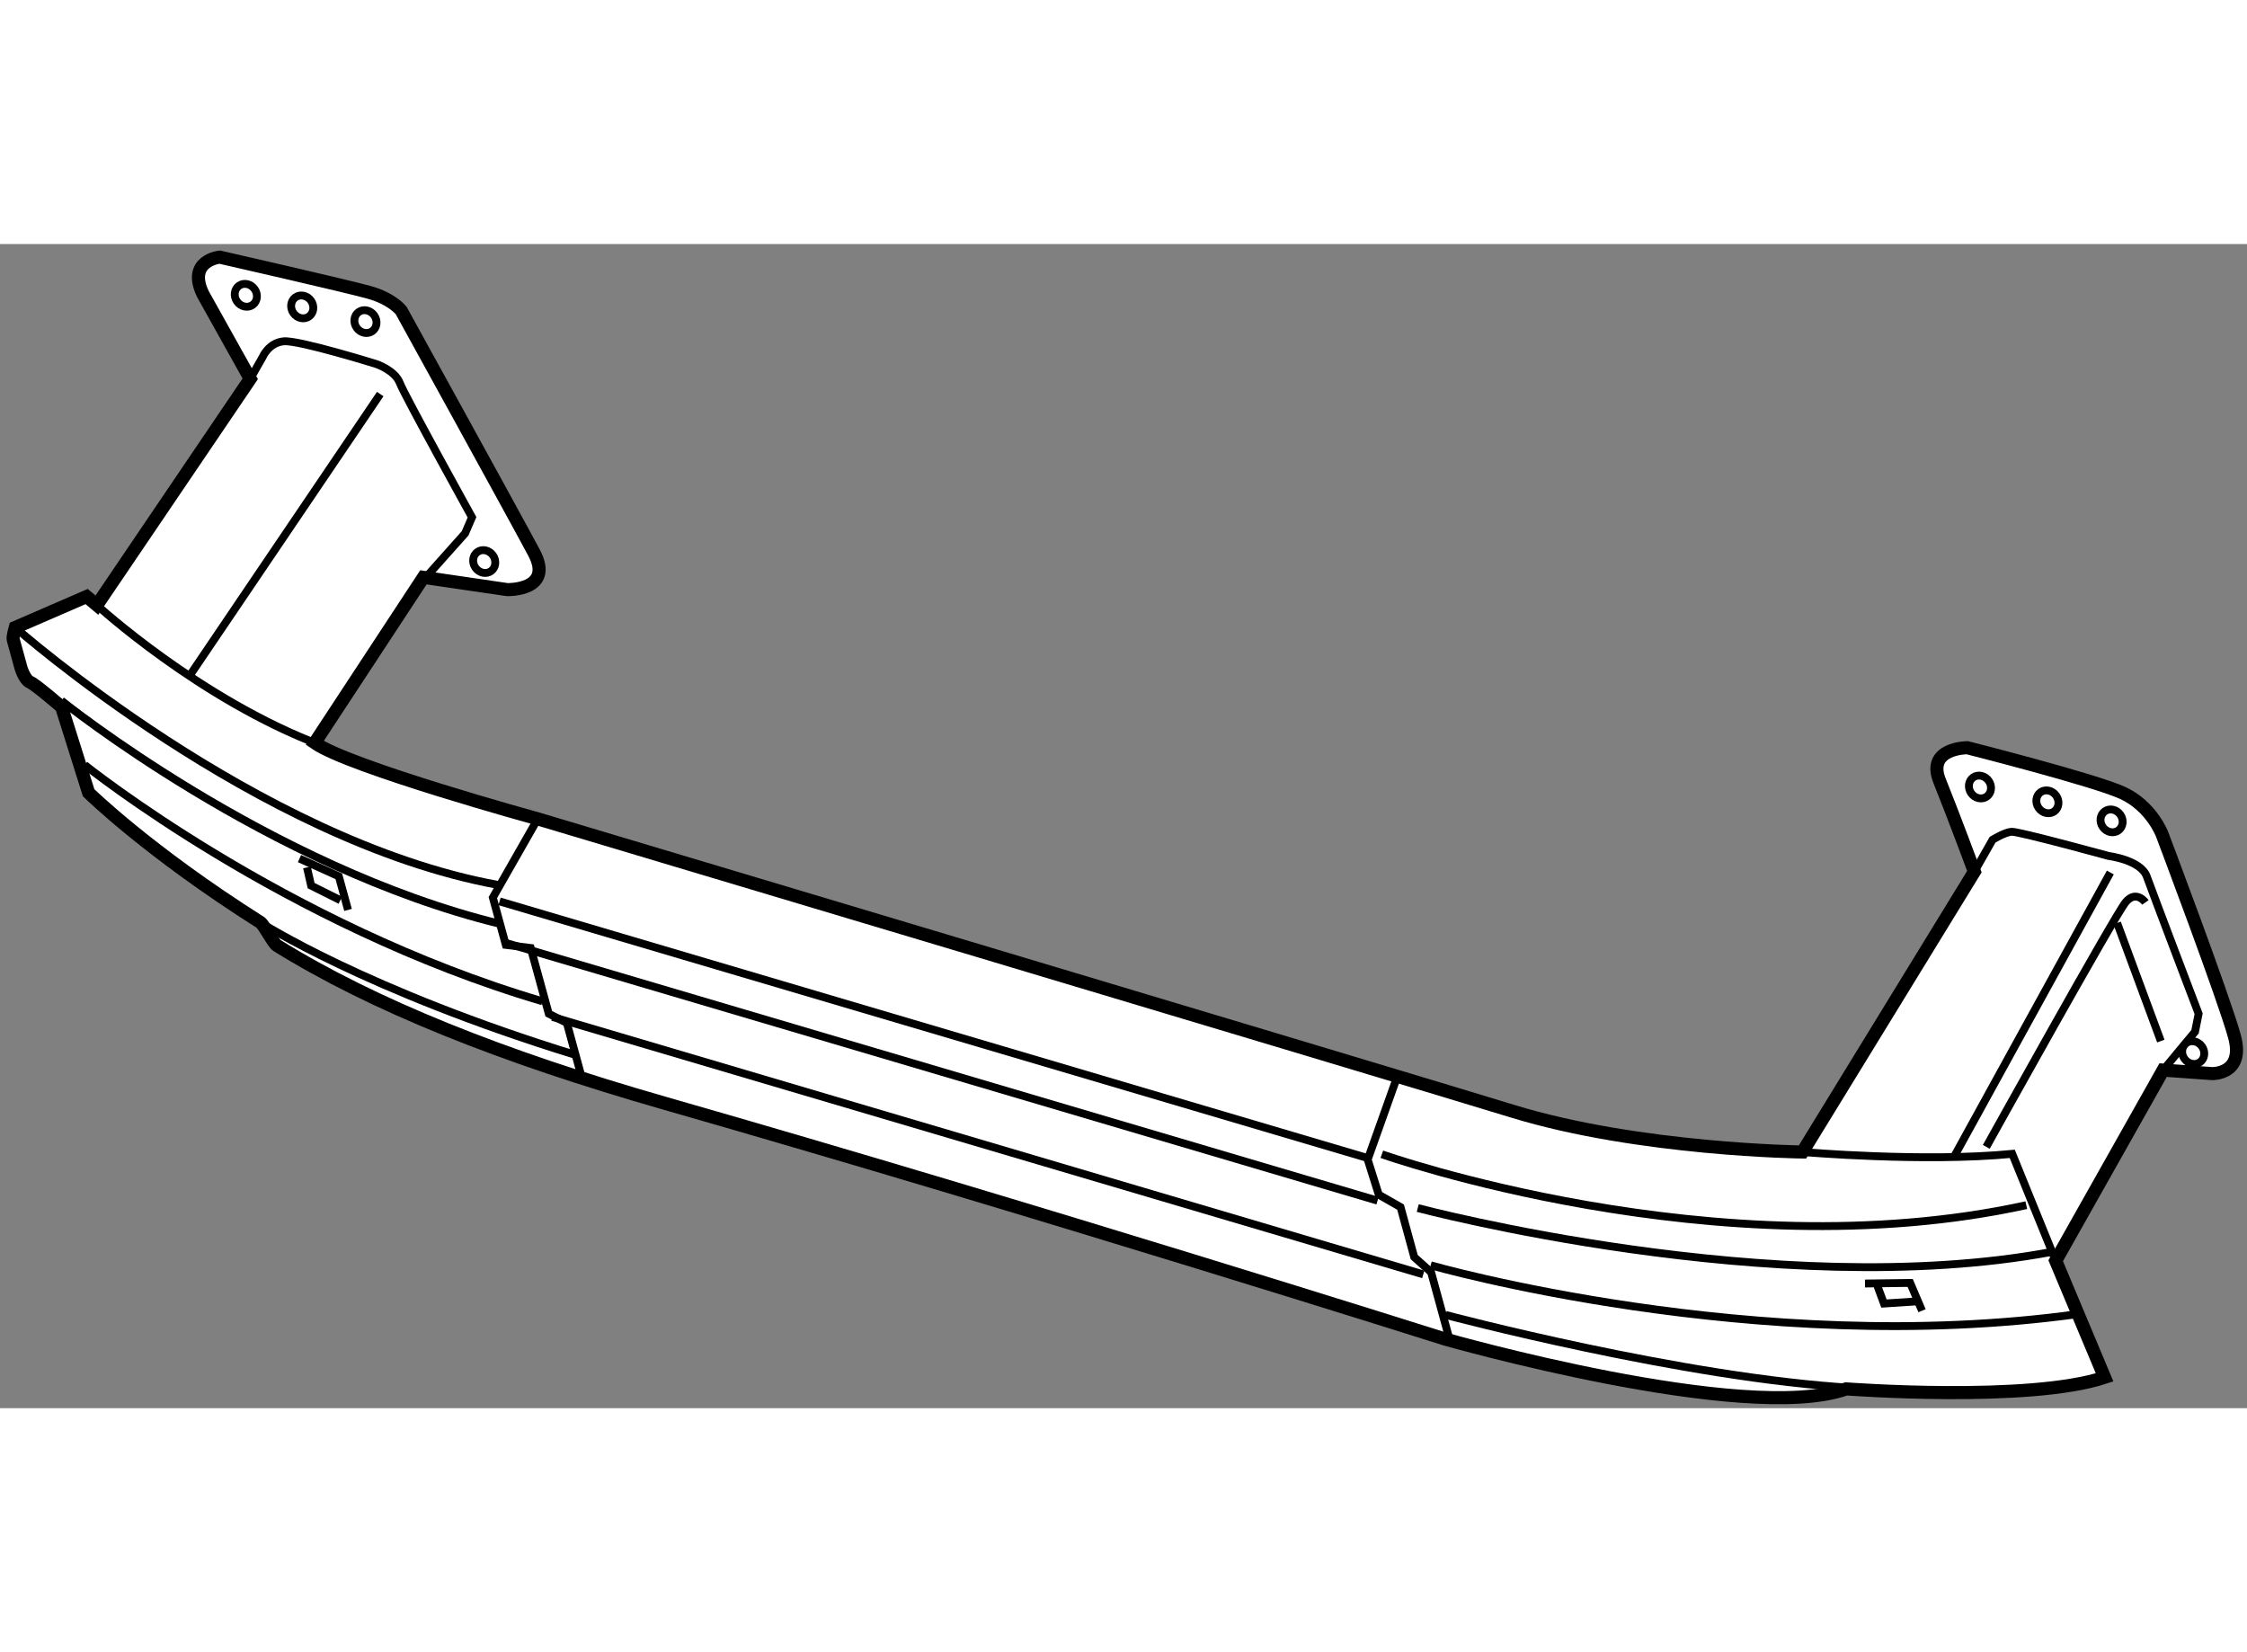
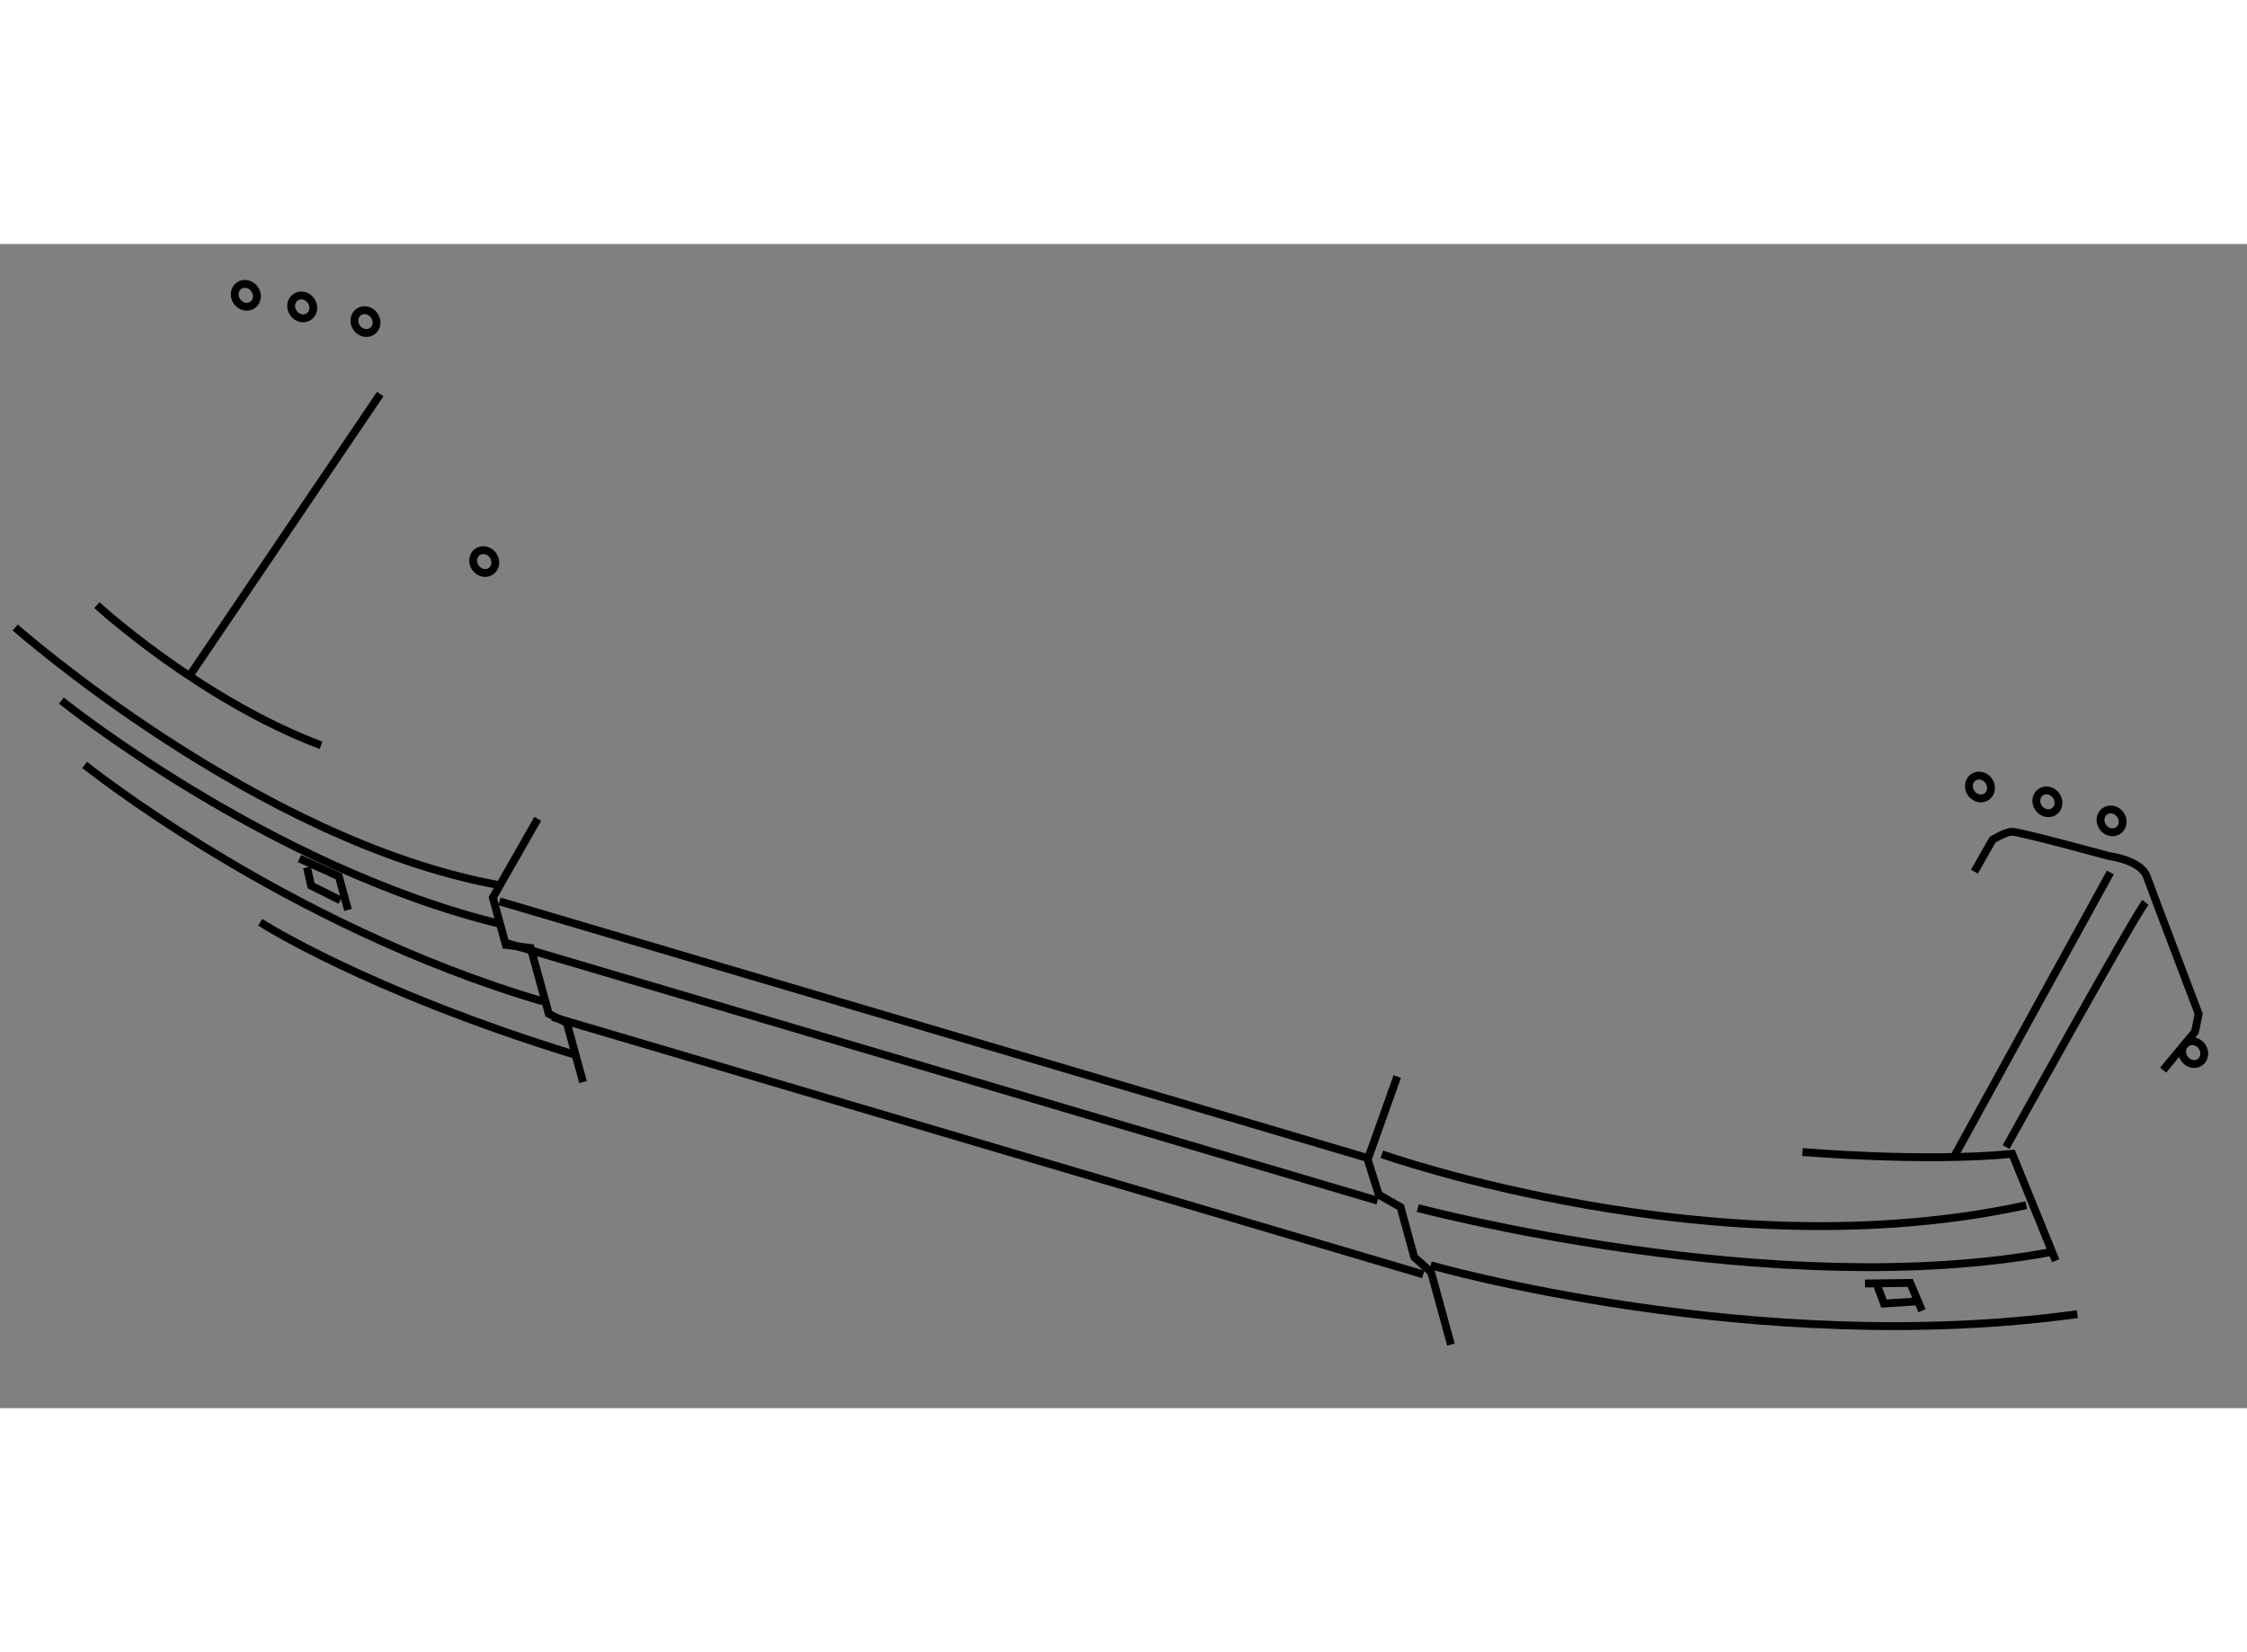
<svg xmlns="http://www.w3.org/2000/svg" version="1.1" x="0px" y="0px" width="244.8px" height="180px" viewBox="97.968 52.002 85.837 44.471" enable-background="new 0 0 244.8 180" xml:space="preserve">
  <rect x="97.968" y="52.002" width="85.837" height="44.471" fill="#808080" stroke="none" />
  <g>
-     <path fill="#FFFFFF" stroke="#000000" stroke-width="0.5" d="M107.527,57.151l-5.858,8.645l-0.392-0.328L98.55,66.65    c0,0-0.104,0.364-0.078,0.458c0.027,0.094,0.291,1.061,0.291,1.061s0.129,0.469,0.36,0.574c0.231,0.104,1.199,0.945,1.199,0.945    l1.031,3.274c0,0,2.28,2.246,6.557,4.95c0.144,0.092,0.491,0.794,0.639,0.887c3.682,2.282,8.547,4.232,14.831,6.031    c14.067,4.028,29.797,9.004,29.797,9.004s11.484,3.277,15.319,1.902c0,0,6.947,0.524,9.869-0.439l-1.868-4.456l4.104-7.283    l1.873,0.134c0,0,1.252,0.037,0.852-1.421c-0.397-1.458-2.764-7.721-2.764-7.721s-0.405-1.078-1.514-1.583    c-1.11-0.505-5.928-1.724-5.928-1.724s-1.567-0.002-1.06,1.262c0.511,1.266,1.331,3.472,1.331,3.472l-6.567,10.71    c0,0-6.229-0.073-11.064-1.555c-4.837-1.483-37.25-11.172-37.25-11.172s-7.186-1.973-8.52-2.903l4.153-6.323l3.206,0.47    c0,0,1.796,0.047,1.018-1.413c-0.779-1.461-5.073-9.248-5.073-9.248s-0.34-0.447-1.218-0.693    c-0.877-0.246-5.716-1.348-5.716-1.348s-1.263,0.129-0.638,1.416L107.527,57.151z" />
    <path fill="none" stroke="#000000" stroke-width="0.3" d="M173.392,75.977l0.693-1.218c0,0,0.461-0.287,0.725-0.305    c0.267-0.02,3.711,0.925,3.711,0.925s1.229,0.15,1.458,0.789c0.229,0.64,1.978,5.237,1.978,5.237l-0.137,0.686l-1.219,1.467" />
-     <path fill="none" stroke="#000000" stroke-width="0.3" d="M179.925,77.153c0,0-0.352-0.496-0.757-0.007    c-0.405,0.49-5.322,9.344-5.322,9.344" />
-     <line fill="none" stroke="#000000" stroke-width="0.3" x1="178.843" y1="77.937" x2="180.513" y2="82.449" />
+     <path fill="none" stroke="#000000" stroke-width="0.3" d="M179.925,77.153c-0.405,0.49-5.322,9.344-5.322,9.344" />
    <line fill="none" stroke="#000000" stroke-width="0.3" x1="178.584" y1="76.01" x2="172.64" y2="86.821" />
    <path fill="none" stroke="#000000" stroke-width="0.3" d="M166.824,86.687c0,0,4.648,0.4,8.013,0.071l1.659,4.082" />
    <polyline fill="none" stroke="#000000" stroke-width="0.3" points="118.51,73.96 116.795,76.968 117.29,78.775 118.242,78.894     118.931,81.404 119.621,81.755 120.24,84.016   " />
    <polyline fill="none" stroke="#000000" stroke-width="0.3" points="151.344,83.804 150.215,86.975 150.638,88.318 151.47,88.792     151.992,90.701 152.637,91.279 153.395,94.043   " />
    <path fill="none" stroke="#000000" stroke-width="0.3" d="M101.669,65.796c0,0,3.925,3.604,8.563,5.356" />
-     <path fill="none" stroke="#000000" stroke-width="0.3" d="M107.527,57.151l0.474-0.833c0,0,0.229-0.548,0.808-0.6    c0.58-0.051,3.533,0.868,3.533,0.868s0.713,0.237,0.9,0.725c0.188,0.488,2.757,5.129,2.757,5.129l-0.264,0.614l-1.404,1.573" />
    <line fill="none" stroke="#000000" stroke-width="0.3" x1="112.493" y1="57.733" x2="105.269" y2="68.409" />
    <path fill="none" stroke="#000000" stroke-width="0.3" d="M98.55,66.65c0,0,9.226,8.147,18.437,9.833" />
    <path fill="none" stroke="#000000" stroke-width="0.3" d="M100.313,69.443c0,0,7.903,6.367,16.758,8.529" />
    <path fill="none" stroke="#000000" stroke-width="0.3" d="M101.203,71.9c0,0,7.619,6.12,17.489,9.03" />
    <line fill="none" stroke="#000000" stroke-width="0.3" x1="117.051" y1="77.113" x2="150.315" y2="86.948" />
    <line fill="none" stroke="#000000" stroke-width="0.3" x1="117.328" y1="78.711" x2="150.591" y2="88.546" />
    <line fill="none" stroke="#000000" stroke-width="0.3" x1="119.072" y1="81.527" x2="152.337" y2="91.362" />
    <path fill="none" stroke="#000000" stroke-width="0.3" d="M150.755,86.773c0,0,12.8,4.537,24.619,1.945" />
    <path fill="none" stroke="#000000" stroke-width="0.3" d="M152.127,88.828c0,0,13.689,3.644,24.221,1.675" />
    <path fill="none" stroke="#000000" stroke-width="0.3" d="M152.62,91.015c0,0,12.423,3.561,24.704,1.866" />
-     <path fill="none" stroke="#000000" stroke-width="0.3" d="M153.191,92.91c0,0,9.092,2.422,15.619,2.792" />
    <path fill="none" stroke="#000000" stroke-width="0.3" d="M107.909,77.911c0,0,4.024,2.604,12.105,5.087" />
    <ellipse transform="matrix(0.818 -0.575 0.575 0.818 -10.209 113.115)" fill="none" stroke="#000000" stroke-width="0.3" cx="173.616" cy="72.687" rx="0.41" ry="0.449" />
    <ellipse transform="matrix(0.818 -0.575 0.575 0.818 -15.667 78.678)" fill="none" stroke="#000000" stroke-width="0.3" cx="116.478" cy="64.093" rx="0.41" ry="0.449" />
    <ellipse transform="matrix(0.818 -0.575 0.575 0.818 -11.221 74.399)" fill="none" stroke="#000000" stroke-width="0.3" cx="111.939" cy="54.928" rx="0.41" ry="0.449" />
    <ellipse transform="matrix(0.818 -0.575 0.575 0.818 -11.371 72.872)" fill="none" stroke="#000000" stroke-width="0.3" cx="109.53" cy="54.415" rx="0.411" ry="0.449" />
    <ellipse transform="matrix(0.818 -0.575 0.575 0.818 -11.468 71.595)" fill="none" stroke="#000000" stroke-width="0.3" cx="107.367" cy="53.914" rx="0.411" ry="0.45" />
    <ellipse transform="matrix(0.818 -0.576 0.576 0.818 -10.042 116.333)" fill="none" stroke="#000000" stroke-width="0.3" cx="178.537" cy="74.012" rx="0.41" ry="0.448" />
    <ellipse transform="matrix(0.817 -0.577 0.577 0.817 -10.07 115.008)" fill="none" stroke="#000000" stroke-width="0.3" cx="176.153" cy="73.368" rx="0.409" ry="0.45" />
    <ellipse transform="matrix(0.818 -0.576 0.576 0.818 -14.582 119.73)" fill="none" stroke="#000000" stroke-width="0.3" cx="181.656" cy="82.877" rx="0.409" ry="0.449" />
    <polyline fill="none" stroke="#000000" stroke-width="0.3" points="169.212,91.711 170.938,91.688 171.391,92.75   " />
    <polyline fill="none" stroke="#000000" stroke-width="0.3" points="169.688,91.807 169.936,92.476 171.321,92.385   " />
    <polyline fill="none" stroke="#000000" stroke-width="0.3" points="109.409,75.478 110.911,76.156 111.263,77.439   " />
    <polyline fill="none" stroke="#000000" stroke-width="0.3" points="109.695,75.815 109.853,76.511 110.97,77.07   " />
  </g>
</svg>